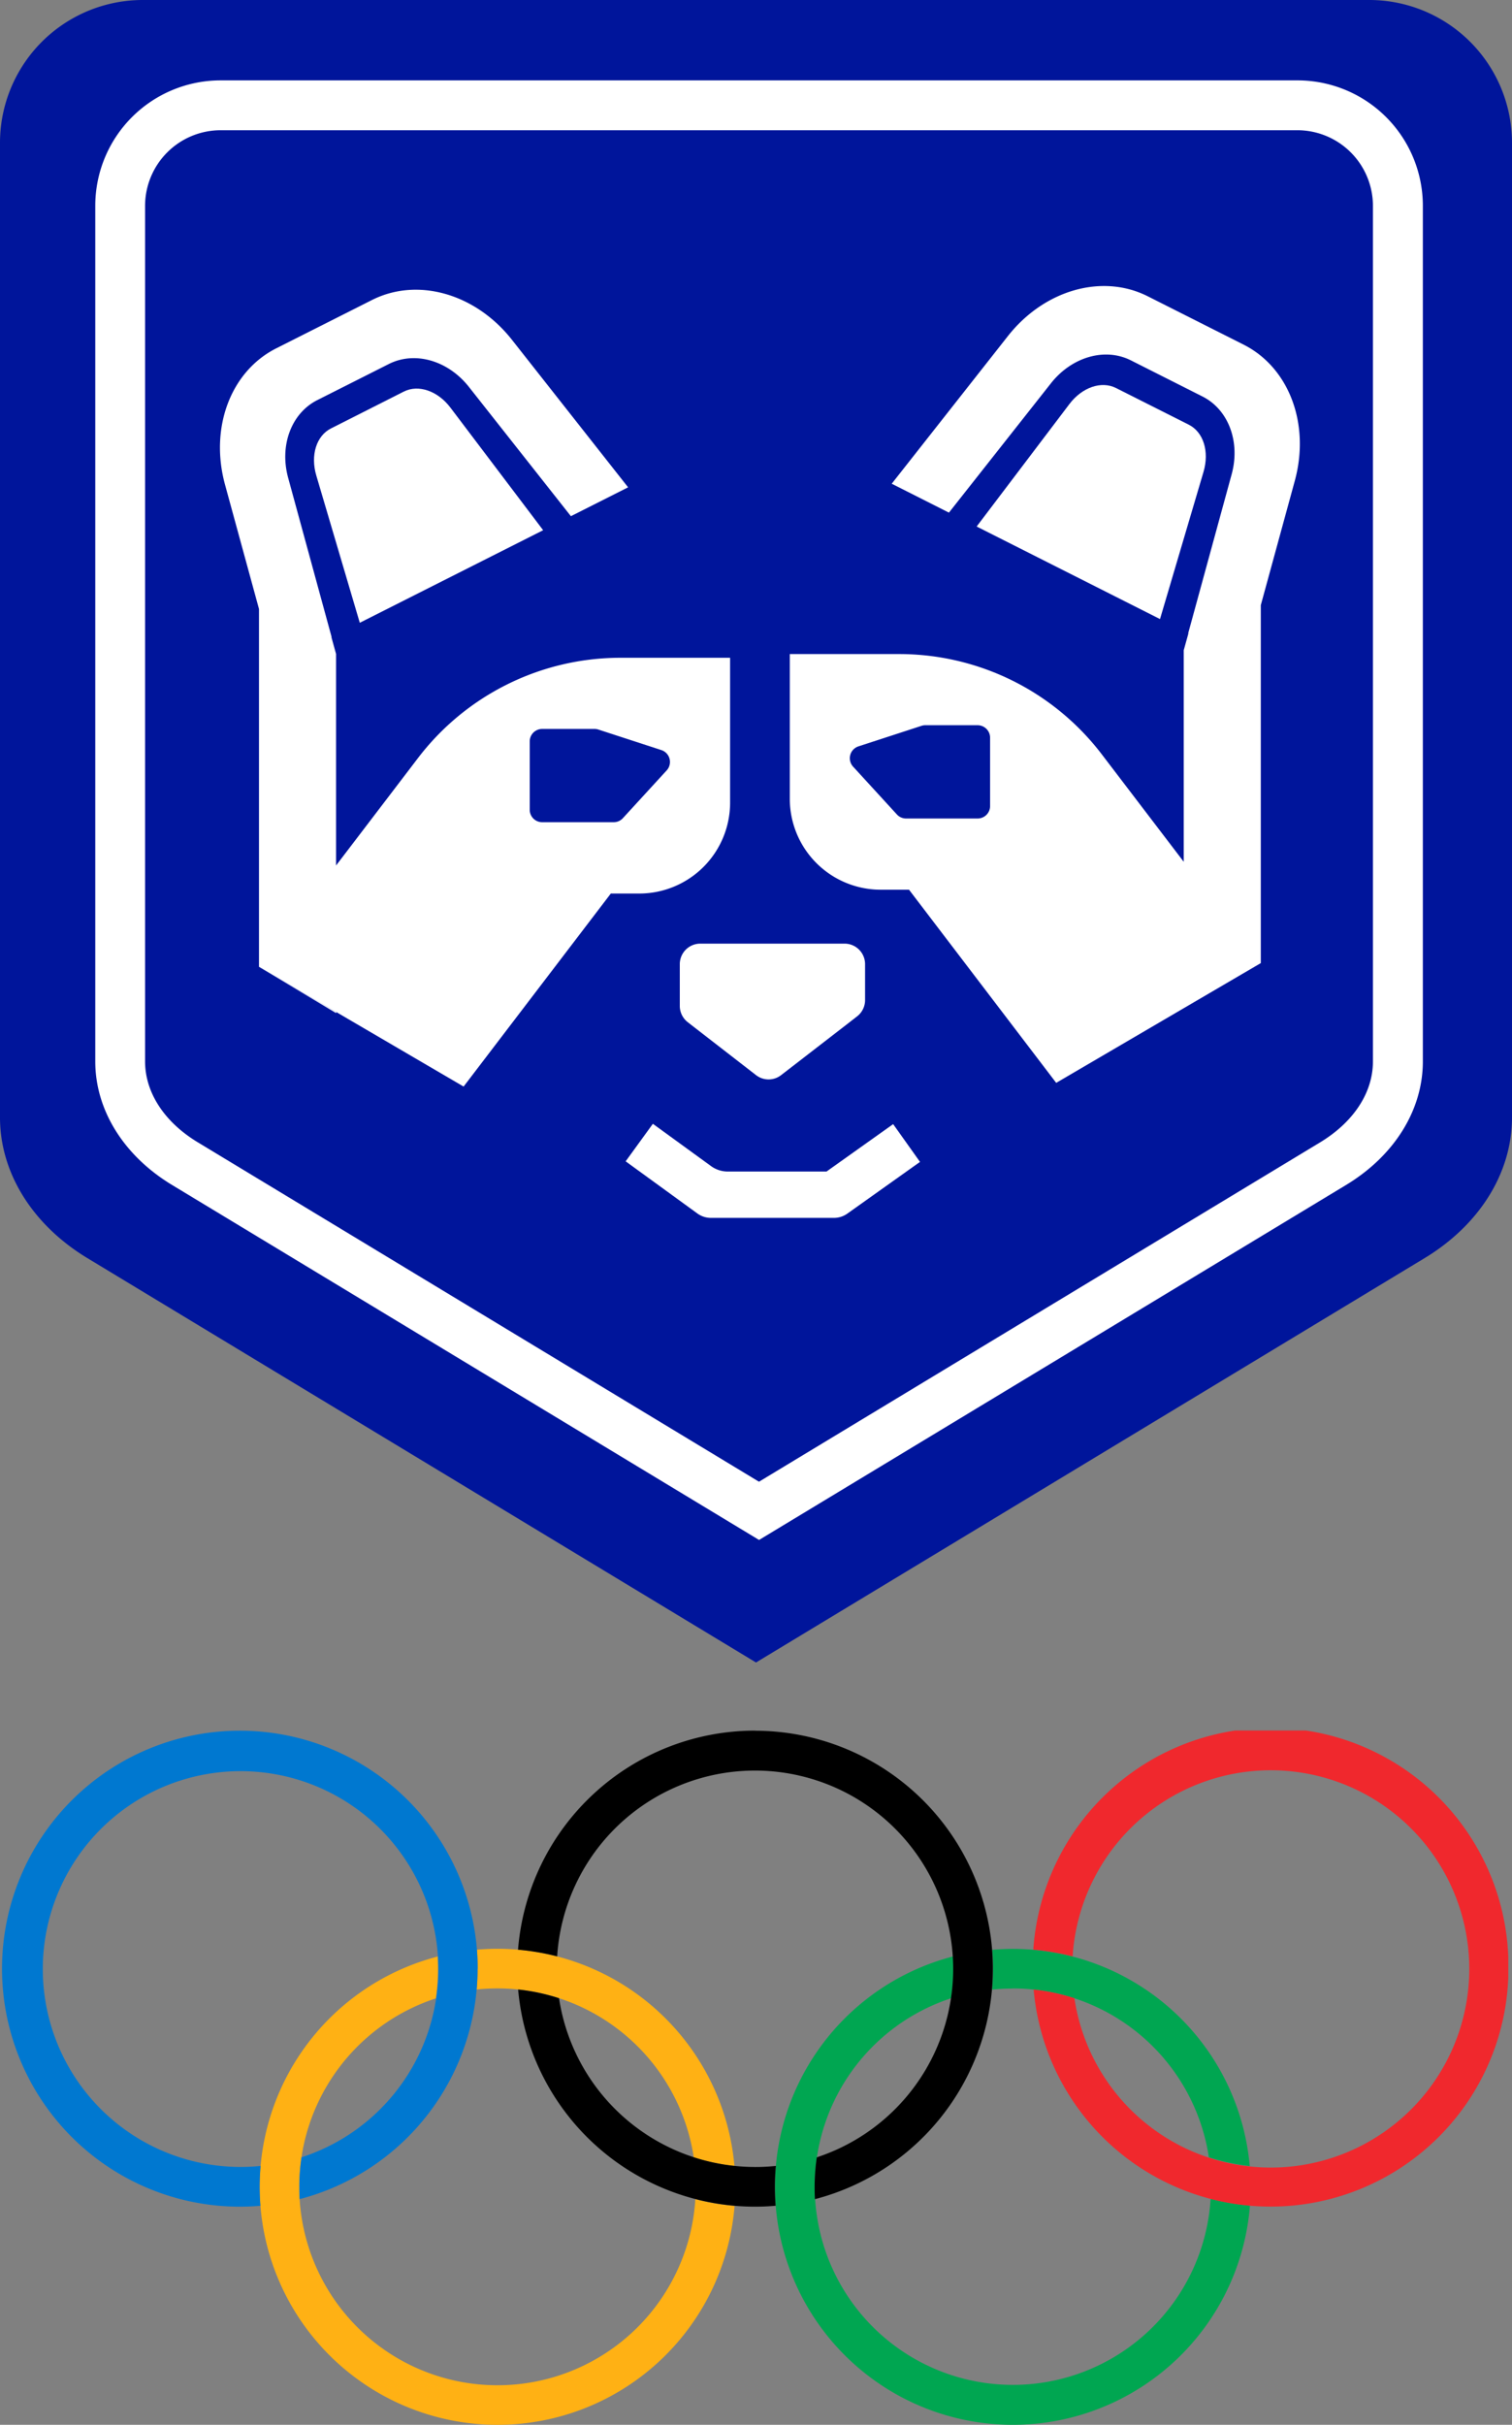
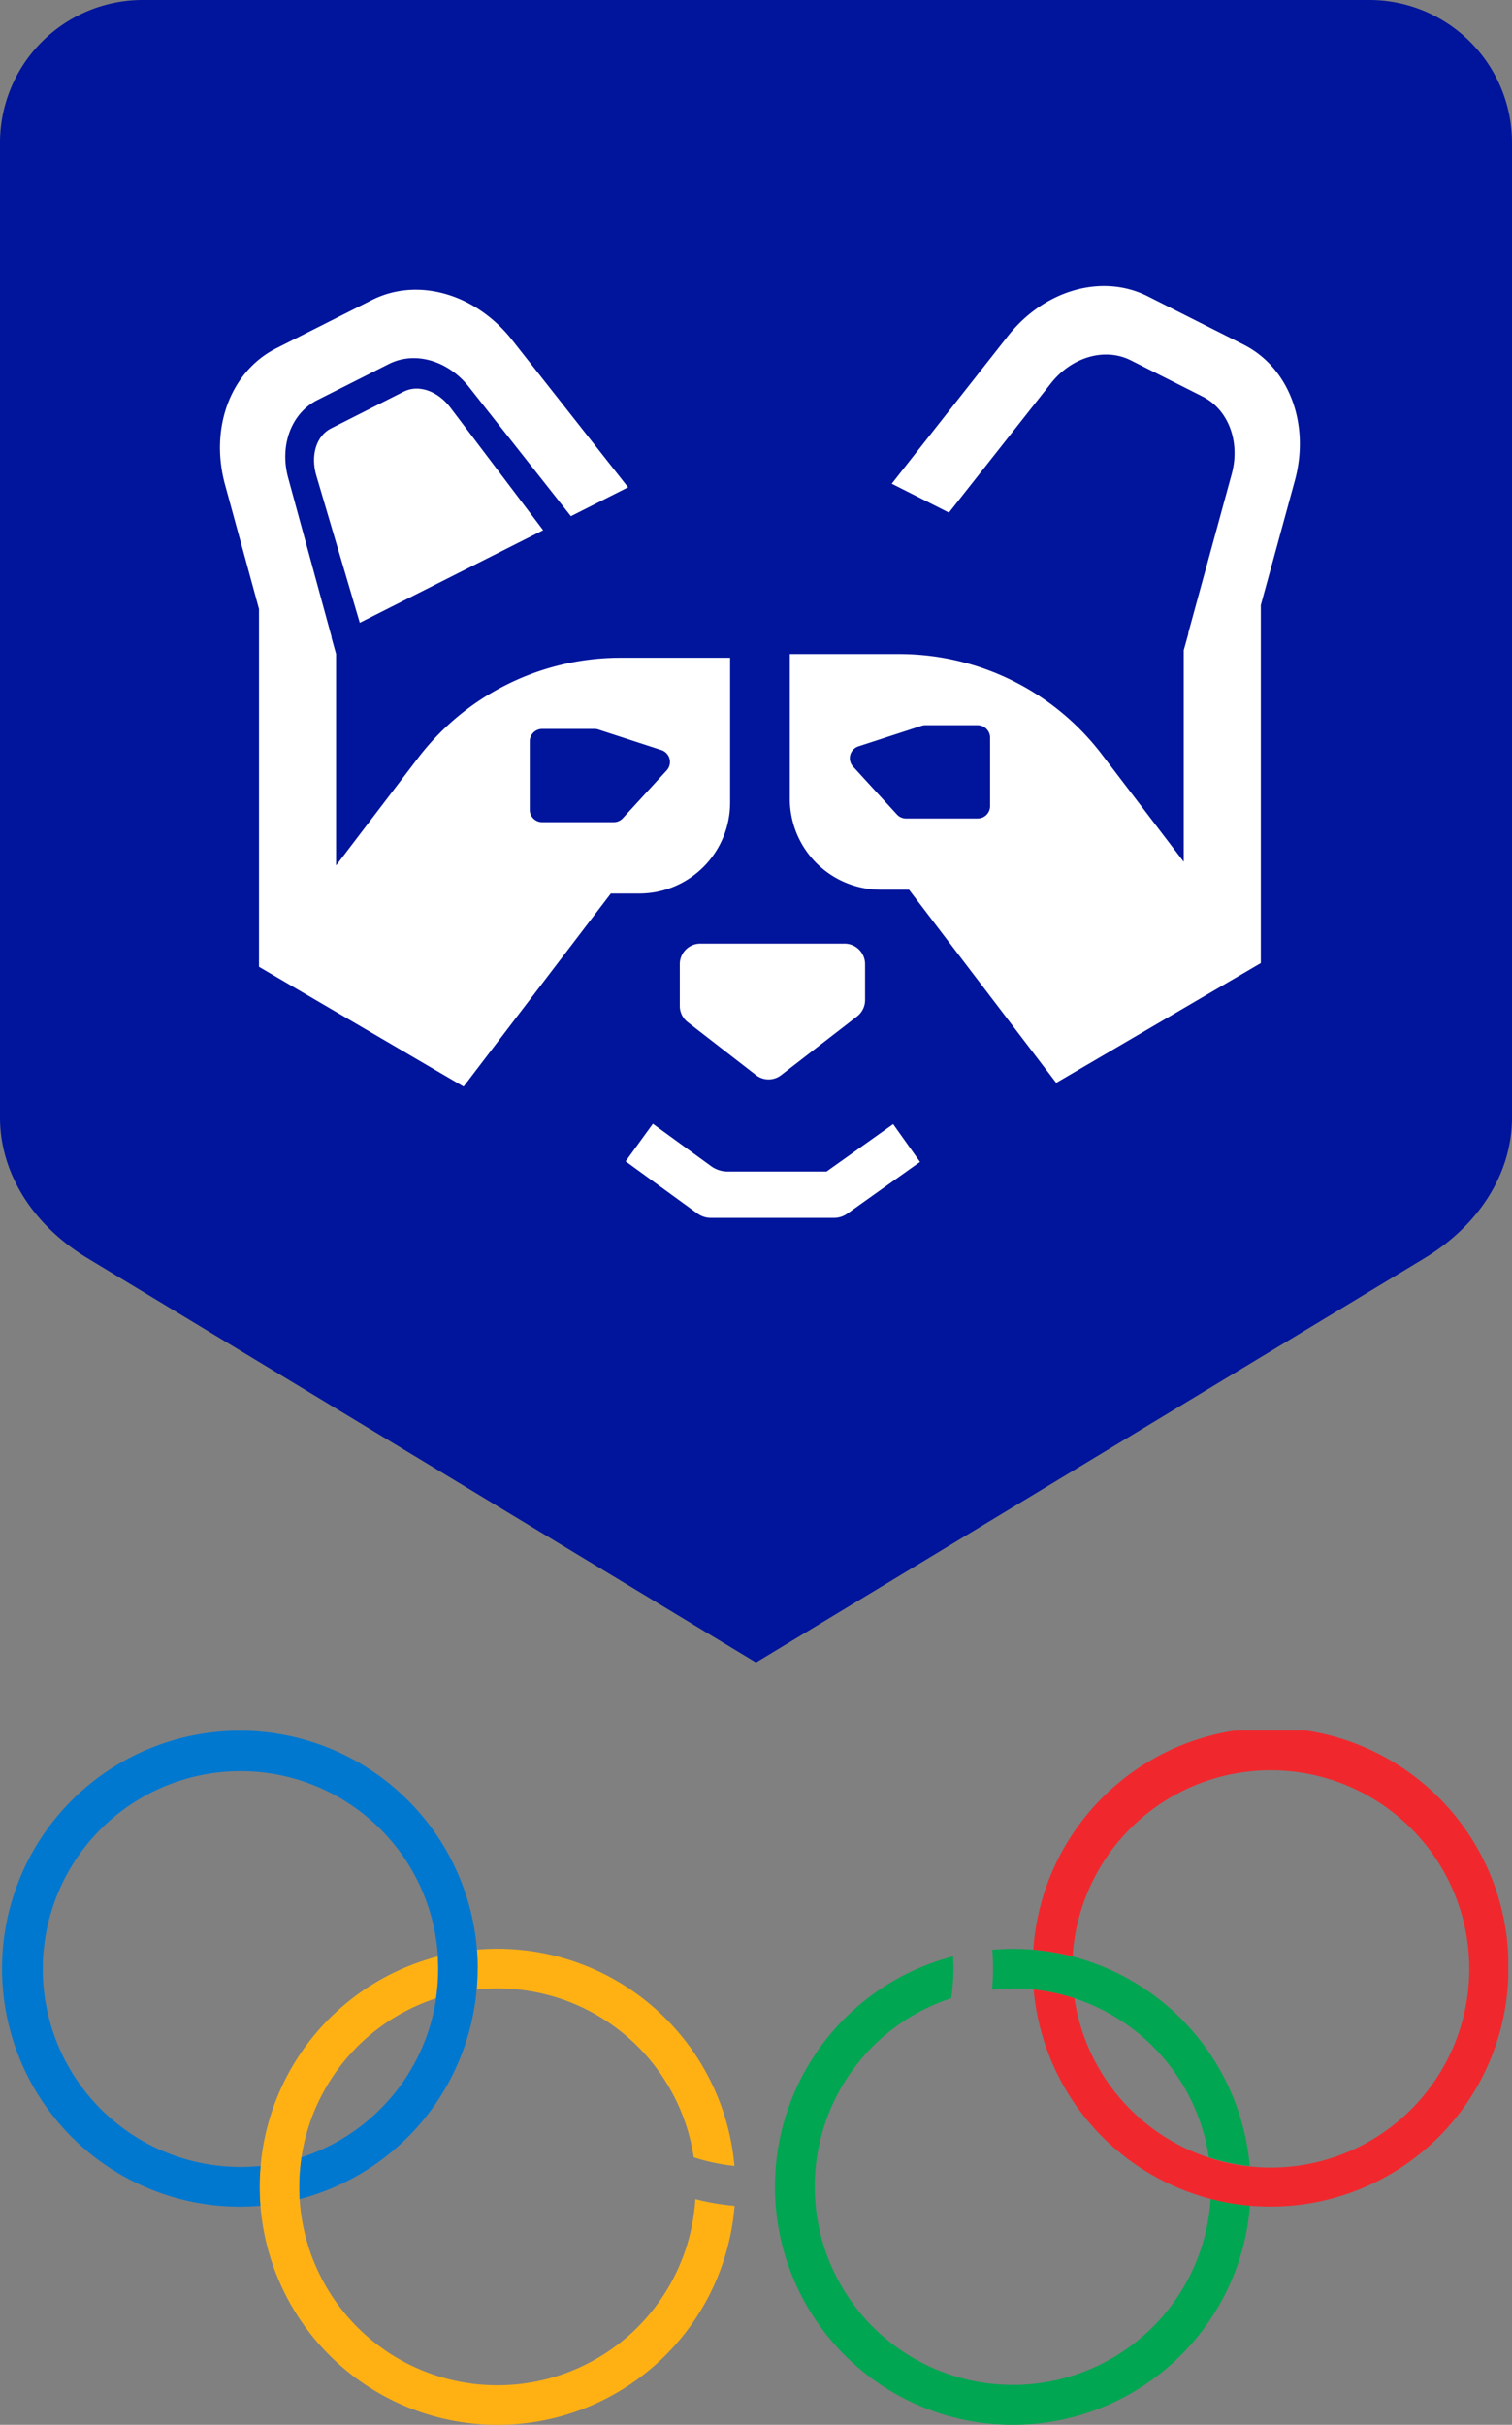
<svg xmlns="http://www.w3.org/2000/svg" viewBox="0 0 425 681.13">
  <rect x="0" y="0" width="425" height="681.13" fill="#808080" stroke="none" />
  <defs>
    <style>.cls-1{fill:none;}.cls-2{fill:#00159b;}.cls-3{fill:#fff;}.cls-4{clip-path:url(#clip-path);}.cls-5{fill:#00a651;}.cls-6{fill:#ffb114;}.cls-7{fill:#f0282d;}.cls-8{fill:#0078d0;}</style>
    <clipPath id="clip-path">
      <rect class="cls-1" x="0.56" y="486.11" width="423.4" height="195" />
    </clipPath>
  </defs>
  <g id="Capa_2" data-name="Capa 2">
    <g id="Capa_3" data-name="Capa 3">
      <path class="cls-2" d="M384.87,0A40.13,40.13,0,0,1,425,40.13V313.89c0,15.54-9.1,30.17-24.58,39.53L212.5,467,24.58,353.42C9.1,344.06,0,329.43,0,313.89V40.13A40.13,40.13,0,0,1,40.13,0Z" />
-       <path class="cls-3" d="M364.67,36.58a21.26,21.26,0,0,1,21.24,21.23V298.16c0,8.75-5.4,17-14.82,22.72L213.34,416.22,55.6,320.88c-9.42-5.69-14.82-14-14.82-22.72V57.81A21.26,21.26,0,0,1,62,36.58H364.67m0-14H62A35.23,35.23,0,0,0,26.78,57.81V298.16c0,13.64,8,26.49,21.58,34.7l165,99.72,165-99.72c13.59-8.21,21.58-21.06,21.58-34.7V57.81a35.23,35.23,0,0,0-35.24-35.23Z" />
      <path class="cls-3" d="M174.46,184.77a71.62,71.62,0,0,0-57,28.21l-23,30.14V183.69c-.44-1.59-.88-3.16-1.31-4.75l.06,0L81,134.24c-2.5-9.13.9-18.18,8.21-21.86l20.09-10.13c7.31-3.69,16.6-1,22.46,6.38L160.47,145l16.08-8.11L143.9,95.45c-10.26-13-26.54-17.63-39.35-11.17L77.64,97.85c-12.8,6.46-18.76,22.31-14.39,38.29l9.55,34.93V271.58l21.7,12.7,35.81,20.94L171.69,251h8a25.54,25.54,0,0,0,25.53-25.53V184.77ZM187.4,216.4l-12.31,13.42a3.46,3.46,0,0,1-2.58,1.14H152.4a3.49,3.49,0,0,1-3.5-3.5v-19.2a3.5,3.5,0,0,1,3.5-3.5h14.7a3.3,3.3,0,0,1,1.08.17l17.72,5.77A3.51,3.51,0,0,1,187.4,216.4Z" />
      <path class="cls-3" d="M152.67,148.94l-51.54,26L88.91,133.59c-1.69-5.69,0-11.18,4.16-13.26L113.5,110c4.11-2.08,9.54-.21,13.12,4.52Z" />
-       <polygon class="cls-3" points="94.5 284.27 94.5 284.6 72.8 271.58 94.5 284.27" />
      <path class="cls-3" d="M243.16,270.84v10.09a5.78,5.78,0,0,1-2.23,4.56l-3.05,2.37L219.57,302a5.75,5.75,0,0,1-7.07,0l-18.31-14.18-.88-.69a5.77,5.77,0,0,1-2.23-4.56V270.84a5.77,5.77,0,0,1,5.77-5.77h40.54A5.77,5.77,0,0,1,243.16,270.84Z" />
      <path class="cls-3" d="M252.73,183.73a71.64,71.64,0,0,1,57,28.21l23,30.14V182.64c.45-1.58.88-3.15,1.32-4.74l-.07,0,12.22-44.67c2.49-9.13-.9-18.18-8.22-21.86l-20.08-10.13c-7.31-3.69-16.6-1-22.46,6.38L266.73,144l-16.08-8.12L283.3,94.41c10.25-13,26.54-17.63,39.34-11.17l26.92,13.57c12.8,6.46,18.76,22.31,14.38,38.29L354.39,170V270.54l-21.7,12.69-35.81,20.95-41.37-54.26h-8A25.54,25.54,0,0,1,222,224.39V183.73ZM239.8,215.36l12.3,13.42a3.48,3.48,0,0,0,2.58,1.14h20.11a3.5,3.5,0,0,0,3.51-3.5v-19.2a3.51,3.51,0,0,0-3.51-3.5H260.1a3.36,3.36,0,0,0-1.09.17l-17.72,5.77A3.5,3.5,0,0,0,239.8,215.36Z" />
-       <path class="cls-3" d="M274.52,147.9l51.54,26,12.23-41.35c1.68-5.69,0-11.18-4.16-13.26L313.7,109c-4.12-2.08-9.55-.21-13.12,4.52Z" />
      <path class="cls-3" d="M234.4,342.11H199.85a6.49,6.49,0,0,1-3.83-1.24l-20.16-14.65,7.65-10.54,16.35,11.88a8,8,0,0,0,4.7,1.53h27.76l18.73-13.32,7.55,10.61-20.43,14.53A6.52,6.52,0,0,1,234.4,342.11Z" />
      <g class="cls-4">
        <path class="cls-5" d="M340.28,617.71a55.69,55.69,0,1,1-72.92-56.4A57,57,0,0,0,268,553c0-1.16-.05-2.3-.1-3.44a66.86,66.86,0,1,0,83.44,70,66.82,66.82,0,0,1-11-1.88M284.7,558.56A55.74,55.74,0,0,1,339.79,606a56.41,56.41,0,0,0,11.49,2.45,66.86,66.86,0,0,0-66.58-61c-1.95,0-3.88.09-5.78.25.13,1.75.2,3.52.2,5.32,0,2-.1,3.94-.25,5.87a55.9,55.9,0,0,1,5.83-.3" />
        <path class="cls-6" d="M206.48,619.59a66.85,66.85,0,1,1-83.44-70c0,1.14.09,2.28.09,3.44a57,57,0,0,1-.62,8.32,55.72,55.72,0,1,0,72.94,56.4,66.7,66.7,0,0,0,11,1.88M134,558.86c.16-1.93.26-3.89.26-5.87,0-1.79-.08-3.57-.2-5.32,1.9-.16,3.82-.25,5.78-.25a66.88,66.88,0,0,1,66.6,61A56.17,56.17,0,0,1,195,606,55.79,55.79,0,0,0,134,558.86" />
        <path class="cls-7" d="M424,553a66.86,66.86,0,0,1-133.46,5.87A56.46,56.46,0,0,1,302,561.31a55.8,55.8,0,1,0-.5-11.75,68.13,68.13,0,0,0-11.06-1.89A66.86,66.86,0,0,1,424,553" />
-         <path d="M212.24,608.71a55.75,55.75,0,0,1-55.1-47.4,55.56,55.56,0,0,0-11.5-2.45,66.85,66.85,0,0,0,66.6,61q2.94,0,5.79-.26c-.13-1.74-.21-3.52-.21-5.32,0-2,.1-3.94.27-5.86-1.92.19-3.88.3-5.85.3m0-122.58a66.83,66.83,0,0,0-66.63,61.54,67.36,67.36,0,0,1,11,1.88A55.71,55.71,0,1,1,229.59,606a56.73,56.73,0,0,0-.61,8.31c0,1.15,0,2.31.09,3.44a66.87,66.87,0,0,0-16.83-131.58" />
        <path class="cls-8" d="M134.27,553a66.85,66.85,0,1,0-66.86,66.86c2,0,3.87-.09,5.78-.25-.13-1.75-.21-3.53-.21-5.33,0-2,.11-3.94.26-5.86A55.59,55.59,0,1,1,84.75,606a58.12,58.12,0,0,0-.6,8.3c0,1.16,0,2.31.08,3.44a66.88,66.88,0,0,0,50-64.72" />
      </g>
    </g>
  </g>
</svg>